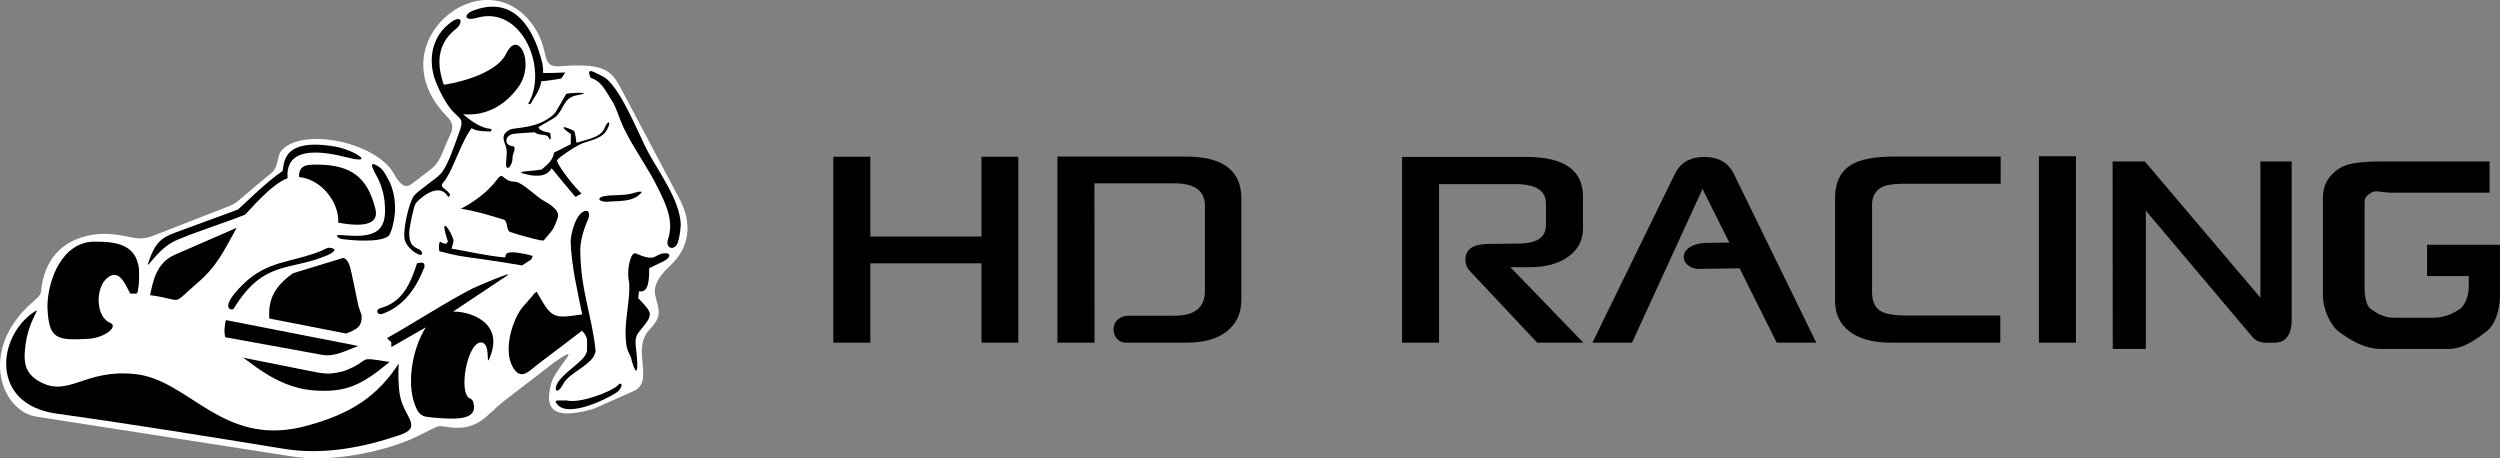
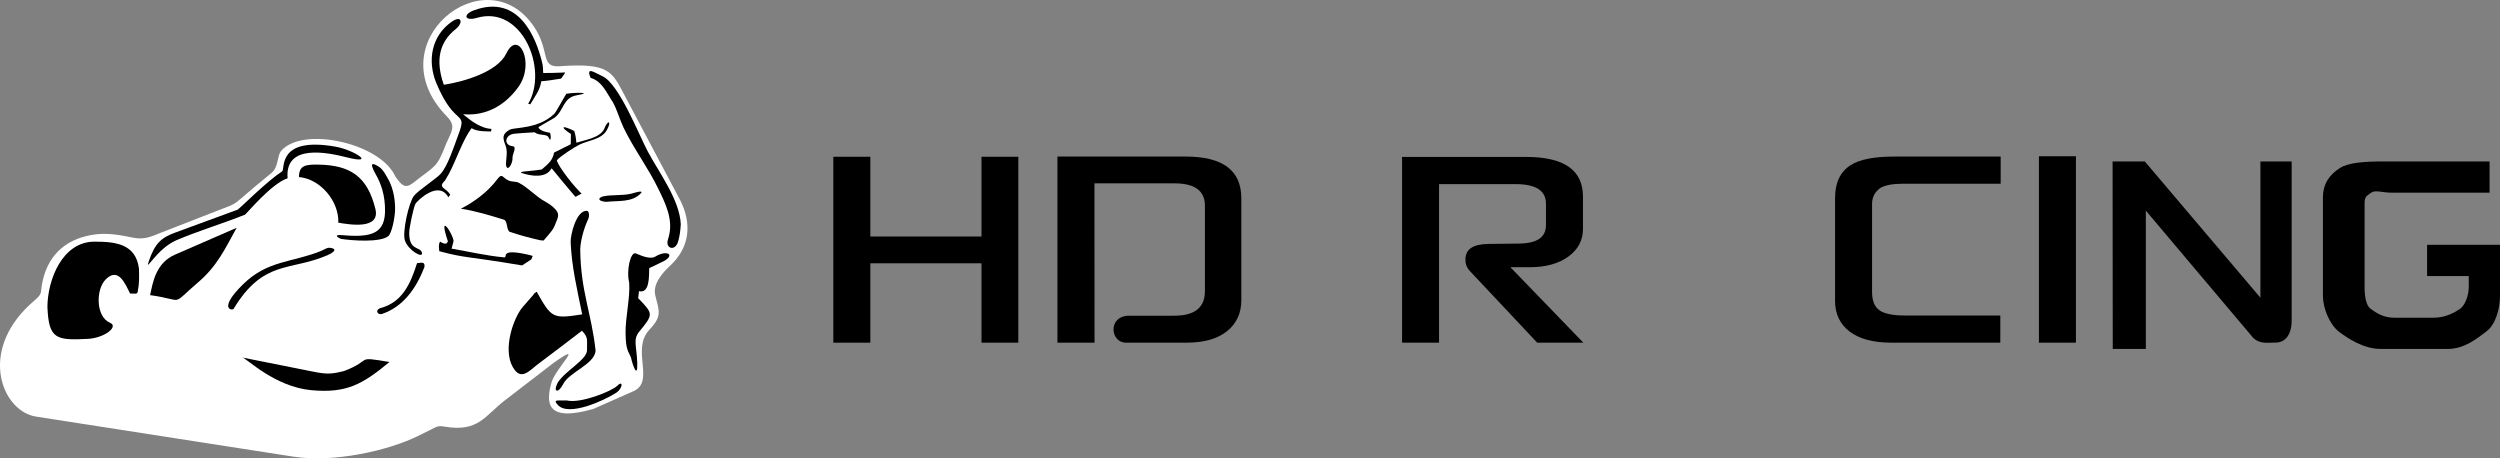
<svg xmlns="http://www.w3.org/2000/svg" version="1.1" id="Layer_1" x="0px" y="0px" width="240px" height="44px" viewBox="0 0 240 44" style="enable-background:new 0 0 240 44;" xml:space="preserve">
  <rect x="0" y="0" width="240" height="44" fill="#808080" stroke="none" />
  <g>
    <g>
      <g>
        <path style="fill-rule:evenodd;clip-rule:evenodd;" d="M217,15.5v13.081L205.902,15.5h-3.094l0.016,18H206V20.22l10.334,12.246     c0.655,0.564,1.277,0.423,2.105,0.423c0.975,0,1.561-0.785,1.561-2.131v-3.189V15.5H217z" />
      </g>
      <g>
        <path style="fill-rule:evenodd;clip-rule:evenodd;" d="M233,23.5v3h4v1.08c0,0.807-0.376,1.75-0.828,2.063     c-0.454,0.32-1.387,0.857-2.496,0.857h-3.85c-1.109,0-1.793-0.537-2.247-0.857C227.127,29.33,227,28.387,227,27.58v-8.05     c0-0.621,0.154-0.697,0.661-1.053c0.424-0.255,1.021,0.022,1.997,0.022H239v-3h-10.16c-1.848,0-3.391,0.106-4.204,0.63     c-0.952,0.604-1.636,1.454-1.636,2.86v9.408c0,1.203,0.654,2.775,1.548,3.453c0.896,0.674,2.375,1.648,4.019,1.648h6.41l0,0     c1.621,0,2.839-1.02,3.727-1.688c0.894-0.678,1.297-2.211,1.297-3.414v-2.824v-1.61V23.5H233z" />
      </g>
      <g>
        <path style="fill-rule:evenodd;clip-rule:evenodd;" d="M152.001,32.896l-7.003-7.242h1.844c1.535,0,2.773-0.339,3.715-1.018     c0.941-0.678,1.408-1.572,1.408-2.681v-3.088c0-2.534-1.816-3.802-5.446-3.802h-11.921v17.83h3.551V17.674h7.342     c1.948,0,2.922,0.628,2.922,1.876v2.053c0,1.188-0.863,1.758-2.588,1.779l-2.945,0.036c-1.467,0.019-2.199,0.5-2.199,1.498     c0,0.524,0.195,0.855,0.451,1.128l6.441,6.853H152.001z" />
      </g>
      <g>
        <path style="fill-rule:evenodd;clip-rule:evenodd;" d="M108.091,32.896h5.812c1.688,0,2.987-0.37,3.898-1.108     c0.91-0.735,1.366-1.729,1.366-2.979v-9.777c0-2.668-1.779-4.002-5.336-4.002h-12.317v17.866h3.56l-0.008-15.295h7.676     c1.949,0,2.93,0.712,2.93,2.144v8.206c0,1.57-0.981,2.357-2.93,2.357h-4.346C106.336,30.309,106.563,32.896,108.091,32.896z" />
      </g>
      <g>
        <rect x="195.736" y="15" style="fill-rule:evenodd;clip-rule:evenodd;" width="3.553" height="17.896" />
      </g>
      <g>
        <polygon style="fill-rule:evenodd;clip-rule:evenodd;" points="97.757,32.896 97.757,15.049 94.224,15.049 94.224,22.706      83.552,22.706 83.552,15.049 80,15.049 80,32.896 83.552,32.896 83.552,25.276 94.224,25.276 94.224,32.896    " />
      </g>
      <g>
        <path style="fill-rule:evenodd;clip-rule:evenodd;" d="M192.065,17.638V15.03h-10.208c-1.938,0-3.338,0.273-4.191,0.822     c-1,0.634-1.5,1.688-1.5,3.162v9.868c0,1.261,0.47,2.241,1.408,2.953c0.938,0.707,2.272,1.061,3.996,1.061h10.459V30.29h-9.137     c-1.164,0-1.986-0.165-2.462-0.499c-0.475-0.33-0.712-0.921-0.712-1.768v-8.442c0-0.652,0.268-1.164,0.798-1.535     c0.444-0.269,1.175-0.408,2.198-0.408H192.065z" />
      </g>
      <g>
-         <path style="fill-rule:evenodd;clip-rule:evenodd;" d="M164.023,23.308c-3.232,0.027-2.811,2.528-0.895,2.503l3.879-0.051     l3.556,7.137h3.801l-7.925-16.222c-0.537-1.072-1.475-1.608-2.821-1.608s-2.284,0.536-2.821,1.608l-7.924,16.222h3.801     l6.768-14.76l2.578,5.153L164.023,23.308z" />
-       </g>
+         </g>
    </g>
    <g>
      <path style="fill-rule:evenodd;clip-rule:evenodd;fill:#FFFFFF;" d="M2.873,29.234c-4.965,4.605-2.643,10.257,0.586,10.759    l24.688,3.843c3.896,0.606,9.117-0.568,11.979-1.982l1.228-0.607c0.589-0.289,0.678-0.402,1.313-0.293    c3.262,0.563,3.877-1.041,5.807-2.525l4.695-3.613c3.124-2.192,0.131,0.535-0.243,1.957c-0.48,1.828-0.587,3.809,4.04,2.482    l3.91-1.729c2.006-0.988-0.327-3.99,1.484-5.895c1.236-1.299,0.906-1.787,0.546-3.279c-0.268-1.109,0.737-2.204,1.421-2.84    c1.93-1.789,2.102-4.071,0.965-6.307L59.955,9.144c-1.194-2.25-1.441-3.132-6.234-2.785c-1.887,0.137-0.884-1.454-2.45-3.784    c-4.658-6.931-15.245,1.562-8.385,8.585c0.922,0.945,0.489,1.396-0.053,2.63c-0.915,2.396-1.015,2.055-3.201,3.79    c-0.774,0.586-1.111,0.162-1.677-0.631c-1.428-3.218-8.901-4.87-10.969-2.46c-0.391,0.453-0.23,1.548-0.922,2.113    c-1.122,0.918-1.982,1.632-2.991,2.506c-0.364,0.317-0.579,0.482-1.026,0.661l-6.831,2.66c-0.922,0.396-1.553,0.58-2.532,0.372    c-1.813-0.386-2.979-0.483-4.393-0.14c-2.443,0.594-4.074,2.333-4.354,5.34C3.896,28.427,3.362,28.779,2.873,29.234z" />
      <path style="fill-rule:evenodd;clip-rule:evenodd;" d="M32.477,21.375c0.081-2.052-1.723-4.206-3.776-4.376    c0-1.14,0.641-1.217,1.9-1.195c3.062,0.054,4.686,1.178,5.438,4.262C36.533,22.091,33.458,21.548,32.477,21.375z" />
      <path style="fill-rule:evenodd;clip-rule:evenodd;" d="M37.393,34.75c-3.444-0.566-1.5-0.221-4.357,0.866    c-1.196,0.304-1.673,0.32-2.883,0.08l-6.881-1.372c0.419,0.083,3.105,2.818,6.636,3.136C33.248,37.758,34.762,36.93,37.393,34.75z    " />
-       <path style="fill-rule:evenodd;clip-rule:evenodd;" d="M38.283,34.896c-1.954,2.971-4.374,4.88-9.364,6.113    c-7.662,1.784-10.8-4.563-15.952-5.099c-4.922-0.512-6.364,2.312-9.197,0.706c-1.41-0.799-1.474-1.875-1.376-3.021    c0.246-2.91,1.703-4.197,0.9-3.668c-3.563,2.344-4.301,8.886,2.136,9.781c7.298,1.016,14.564,2.199,21.838,3.379    c3.761,0.608,7.508-0.108,11.088-1.314c2.279-0.768,0.467-1.67,0.045-3.769C38.224,37.114,38.215,35.601,38.283,34.896    L38.283,34.896z" />
-       <path style="fill-rule:evenodd;clip-rule:evenodd;" d="M21.687,30.729l12.692,2.482c-1.119,0.422-2.247,1.07-3.444,0.854    l-9.312-1.691C21.485,31.791,21.57,31.225,21.687,30.729z" />
      <path style="fill-rule:evenodd;clip-rule:evenodd;" d="M14.411,28.333c0.263-1.246,0.556-3.091,2.394-3.89l5.915-2.575    c-1.121,2.007-1.841,3.645-3.69,5.226C16.261,29.457,17.859,28.805,14.411,28.333z" />
      <path style="fill-rule:evenodd;clip-rule:evenodd;" d="M31.684,23.789c0.947,0.131,0.024,0.598-0.263,0.719    c-3.613,1.543-6.125,0.411-8.996,5.139c-0.119,0.195-1.549,0.052,0.924-2.369c2.343-2.295,4.677-2.063,7.469-3.184    C31.105,23.979,31.381,23.748,31.684,23.789z" />
-       <path style="fill-rule:evenodd;clip-rule:evenodd;" d="M34.408,29.373l0.306,0.902c0.06,1.125-0.494,1.357-1.493,1.742    l-7.367-1.44c-0.132-1.92,0.571-3.121,2.263-4.343l4.834-1.477l0-0.001c0.627,0.181,0.725,1.237,0.867,1.797    C34.015,27.493,34.21,28.434,34.408,29.373z" />
      <path style="fill-rule:evenodd;clip-rule:evenodd;" d="M13.339,25.769c0.024,0.774,0.041,1.464-0.116,2.213    c-0.039,0.317-0.337,0.183-0.739,0.194c-0.471-0.962-1.13-2.555-2.33-1.359c-0.977,0.971-0.963,3.597,0.408,4.169    c0.866,0.36-0.524,1.458-2.118,1.545c-3.099,0.168-3.771-0.001-3.892-3.093c0.026-2.577,1.419-6.234,4.518-6.239    C11.174,23.195,13.024,23.451,13.339,25.769z" />
      <path style="fill-rule:evenodd;clip-rule:evenodd;" d="M37.355,17.36c0.434,0.887,0.587,1.883,0.572,2.77    c-0.013,0.792-0.324,2.272-0.647,2.535c-0.781,0.632-3.473,0.437-4.541,0.268c-0.011,0.017-0.833-0.372-0.093-0.372    c2.536,0.215,4.25,0.125,4.315-2.178c0.048-1.685-0.445-2.86-0.866-3.605c-0.628-1.115-0.444-1.238,0.282-0.766    C36.801,16.29,37.02,16.769,37.355,17.36L37.355,17.36z M33.297,15.106c2.9,0.732,0.685-0.711-1.08-1.024    c-5.653-1.003-4.826,2.167-5.132,2.367c-1.502,0.981-4.008,3.508-4.265,3.676l-6.003,2.205c-1.35,0.494-1.943,1.025-2.537,2.762    c-0.405,1.186,0.739-1.201,2.662-2.035c2.163-0.916,4.414-1.58,6.591-2.455c0.196-0.153,2.553-3.001,4.077-3.487    C27.322,13.745,31.505,14.654,33.297,15.106z" />
      <path style="fill-rule:evenodd;clip-rule:evenodd;" d="M48.572,15.783c0.015-0.615,0.18-1.234-0.033-1.793    c-0.271-0.717-0.381-1.125,0.406-1.544c0.447-0.237,2.704-0.042,4.247-1.5c0.2-0.188,0.942-1.587,1.176-1.944    c0.764-0.135,2.685-0.15,1.014,0.142c-1.365,0.24-1.208,1.425-2.137,2.153l-1.494,0.867c-0.07,0.039-0.049,0.11-0.017,0.149    c0.231,0.287,0.667,0.349,1.024,0.429c0.046,0.01,0.045,0.011,0.06,0.056c0.095,0.279,0.075,0.958-0.164,0.381    c-0.143-0.342-0.975-0.139-1.316-0.479c-0.293,0.008-2.016,0.115-2.194,0.179c-0.743,0.271-0.706,1.083,0.07,1.156    c0.449,0.043-0.04,0.802-0.012,1.088C49.257,15.708,48.661,16.622,48.572,15.783z" />
-       <path style="fill-rule:evenodd;clip-rule:evenodd;" d="M45.423,38.571c0.559,1.874-1.778,1.693-3.972,1.506    c-0.404-0.096-1.009,0.044-1.413-0.741c-1.138-2.209-0.479-5.835,0.839-7.913l-3.308,1.896l-0.007-0.463l-0.413-0.395    c2.644-1.48,5.853-3.58,8.279-4.801c0.123-0.063,4.208-1.836,3.194-1.162l-5.14,3.424c1.093-0.096,5.106,0.746,3.506,4.492    c-0.36,0.846,0.164-1.539-0.813-1.539c-1.332,0-2.194,4.873-1.07,5.373C45.252,38.313,45.373,38.4,45.423,38.571z" />
      <path style="fill-rule:evenodd;clip-rule:evenodd;" d="M42.245,23.198c0.221,0.133,0.344,0.194,0.599,0.197l0.158-0.219    c-0.997-2.966,0.487-0.747,0.541-0.03l-0.19,0.723c1.691,0.293,3.326,0.678,5.047,0.84c0.407,0.039-0.569-0.943,2.472-0.219    l0.265,0.082l-0.126,0.326c-0.027,0.02-1.256,0.826-0.894,0.583c-5.66-0.952-5.275-0.659-7.947-1.365    C42.145,23.777,42.074,23.496,42.245,23.198z" />
      <path style="fill-rule:evenodd;clip-rule:evenodd;" d="M40.035,25.268c0.421-0.043,0.793-0.189,0.707,0.384    c-0.787,2.028-2.025,3.79-4.047,4.478c-0.479,0.164-0.726-0.403-0.136-0.564C38.594,29.008,39.385,27.316,40.035,25.268z" />
      <path style="fill-rule:evenodd;clip-rule:evenodd;" d="M54.147,7.142l-0.21,0.31c-0.081,0.117-0.113,0.102-0.254,0.123    c-0.569,0.085-1.117,0.183-1.698,0.223c-0.03,0.002-0.028-0.001-0.031,0.029c-0.09,0.81-0.685,1.543-1.042,2.182l-0.207-0.04    c1.97-3.322-0.598-9.527-4.944-8.25c-1.158,0.34-1.354-0.329-0.255-0.732c4.289-1.573,5.946,2.577,6.54,5.018    c0.079,0.324,0.09,0.601,0.096,0.928c0.001,0.082-0.009,0.075,0.074,0.075c0.601-0.001,1.197-0.012,1.797-0.041    C54.28,6.954,54.31,6.905,54.147,7.142L54.147,7.142z M43.754,2.785c0.743-0.593,0.573-1.371-0.386-0.701    c-1.992,1.392-2.32,3.779-1.516,5.807c1.869,4.555,3.11,2.508,2.093,5.202c-0.372,0.989-0.953,2.832-1.651,3.607    c-0.377,0.419-2.224,1.654-2.555,2.097c-0.51,0.682-1.123,3.477-0.873,4.267c0.31,0.973,1.717,1.742,1.649,1.248    c-0.093-0.703-1.268-0.144-1.228-2.002c-0.001,0.006-0.001,0.012-0.002,0.018c-0.007-0.391,0.414-2.478,0.614-2.789    c0.159-0.247,2.204-2.295,3.143-0.602l0.179-0.24c-0.389-0.705-1.25-0.635-0.502-1.366l0.364-0.62    c0.746-1.403,1.321-3.241,2.184-4.403c0.615,0.354,1.423,0.29,1.874,0.313l0.042-0.243c-1.001-0.06-1.881-0.711-2.641-1.339    c-0.119-0.098-0.093-0.075,0.043-0.066c2.133,0.15,3.937-0.886,5.192-2.642c1.622-2.271-0.02-5.606-1.169-3.199    c-0.848,1.777-4.078,2.7-5.879,2.986c-0.125,0.019-0.119,0.036-0.159-0.084C41.822,5.825,42.134,4.077,43.754,2.785z" />
      <path style="fill-rule:evenodd;clip-rule:evenodd;" d="M56.66,7.391c-0.39-1.031,0.438-0.406,1.163-0.08    c1.599,0.719,3.49,5.591,4.379,7.26c1.052,1.971,3.055,4.629,3.152,6.952c-0.028,0.553-0.097,1.135-0.256,1.676    c-0.283,0.959-1.242,0.668-0.979-0.182c0.034-0.111,0.067-0.227,0.097-0.348c0.42-1.632-0.336-3.15-1.041-4.593    c-0.977-2.008-2.354-3.822-3.321-5.843c-0.39-0.815-0.614-1.729-1.068-2.512l-0.001,0.018c-0.58-0.882-0.974-1.889-1.997-2.234    C56.697,7.475,56.695,7.481,56.66,7.391L56.66,7.391z M63.744,25.061c1.125-0.653,0.211-1.074-0.829-0.432    c-0.58,0.357-1.678-0.251-1.898-0.309c-0.463-0.155-0.911,1.563-0.616,2.814c0.11,1.374-0.357,3.322-0.347,4.777    c0.013,1.742,0.268,1.769,0.529,2.437c0.124,0.64,0.65,2.134,0.594,0.481c-0.062-1.664-0.437-2.234,0.204-3.012    c1.369-1.66,1.334-1.691-0.115-3.192l0.077-0.67c1.039,0.245,0.958-1.45,0.983-2.211L63.744,25.061z" />
      <path style="fill-rule:evenodd;clip-rule:evenodd;" d="M53.477,21.102c-0.39,1.041-0.452,0.996-1.292,1.99l-0.299-0.023l0,0    c-1.005-0.223-1.993-0.494-2.914-0.799c-0.379-0.123-0.216-1.061-0.595-1.18c-1.324-0.412-2.805-0.859-4.12-1.052l-0.007-0.006    c1.294-0.652,2.599-1.634,3.473-2.804c0.511-0.686,0.489-0.161,1.114,0.106c0.325,0.141,0.684,0.065,0.963,0.209    c0.931,0.479,1.621,1.313,2.541,1.811c0.531,0.287,0.979,0.655,1.157,0.992C53.642,20.615,53.572,20.847,53.477,21.102    L53.477,21.102z M55.112,18.746c0.167,0.193,0.118,0.178,0.318,0.05c0.077-0.05,0.161-0.093,0.25-0.131    c0.203-0.086,0.172-0.052,0.015-0.212c-1.077-1.091-2.35-2.914-2.22-3.082c0.276-0.356,1.73-1.28,2.142-1.481    c0.909-0.445,2.155-0.486,2.665-1.448c0.454-0.855,0.068-0.975-0.293-0.041c-0.419,0.839-1.835,1.029-2.659,1.301    c-0.03-0.401-0.08-0.743-0.201-1.126c-1.059-0.541-1.513-0.497-0.322,0.289l-0.015,0.981l-1.6,0.803    c-0.153,0.81-0.611,1.111-1.179,1.614c-0.822,0.176-2.549,0.176-1.83,0.375c0.817,0.268,2.175,0.473,2.71-0.389    c0.059-0.096,0.044-0.121,0.12-0.03C53.711,17.065,54.391,17.916,55.112,18.746L55.112,18.746z M57.893,18.852    c0.868-0.188,1.847-0.043,2.738-0.267c0.101-0.026,1.218-0.39,0.902-0.042c-0.832,0.909-2.172,0.705-3.3,0.831    c-0.154,0.017-0.564-0.07-0.658-0.172C57.442,19.061,57.679,18.897,57.893,18.852L57.893,18.852z M56.479,21.008    c0.086-0.18,0.138-0.771-0.169-0.771c-1.004,0-1.554,2.325-1.527,3.014c0.092,2.333,0.645,4.651,1.108,6.93    c-2.854,0.435-2.935,0.368-4.37-2.179l-0.311,0.232l0.022,0.035l-1.031,1.178c-0.896,1.024-1.964,4.043-0.977,5.787    c0.786,1.389,1.577,0.359,2.472-0.317c1.395-1.052,2.79-2.101,4.172-3.167c0.646,0.694,0.461,0.859,0.486,1.855    c0.022,0.908-2.05,1.955-2.804,3.111c-0.508,0.971,0.065,1.06,0.508,0.166c0.578-1.166,3.012-1.902,3.119-3.208    c0.011,0.001-0.012-0.001,0,0c-0.375-3.558-1.439-5.714-1.474-9.725C55.708,23.277,55.989,22.031,56.479,21.008L56.479,21.008z     M53.535,38.861c-0.27-0.307-0.27-0.417,0.107-0.417h0.779c1.315,0.319,4.33-0.893,4.847-1.417    c0.567-0.574,0.538,0.254-0.114,0.678C58.055,38.42,54.578,40.05,53.535,38.861z" />
    </g>
  </g>
</svg>